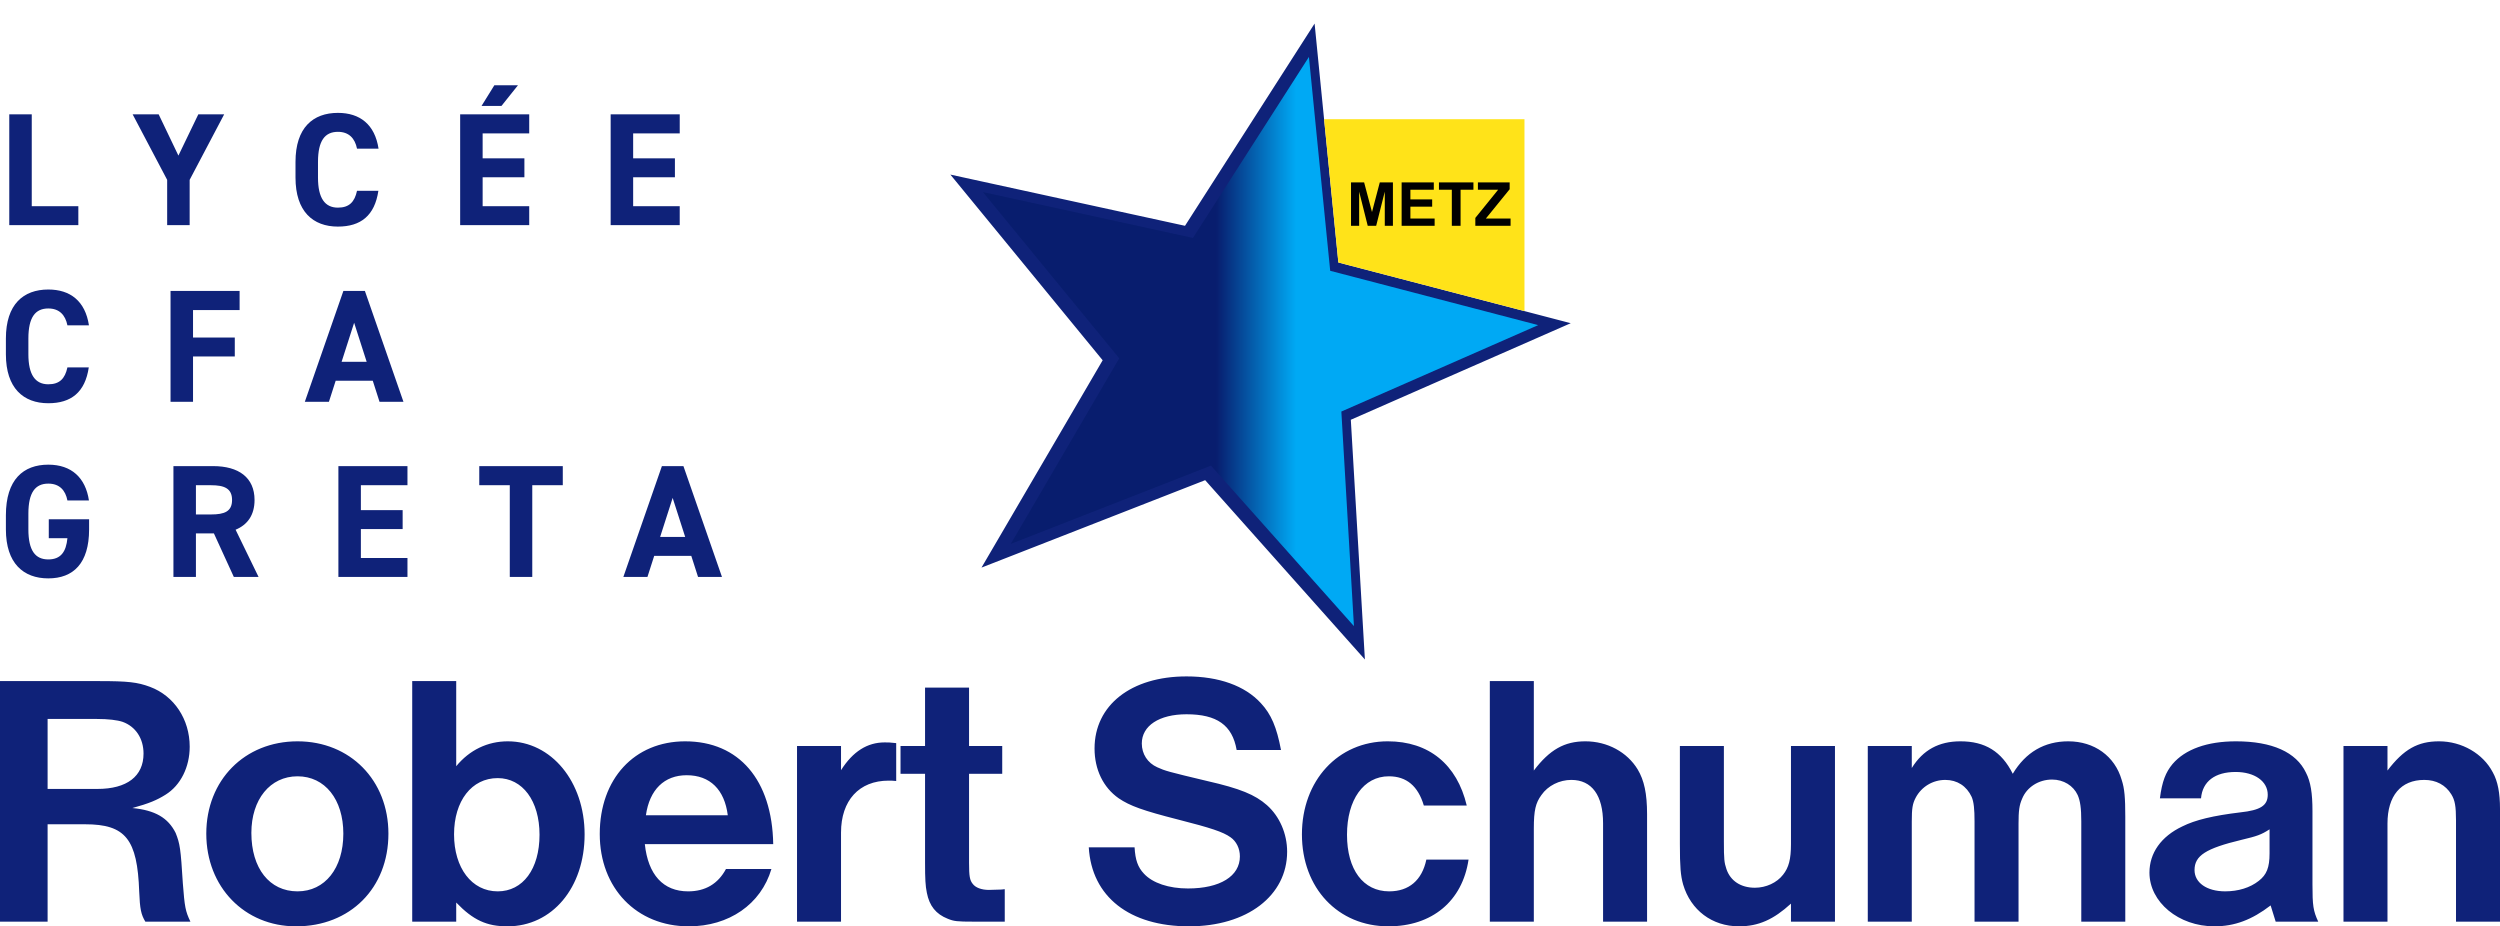
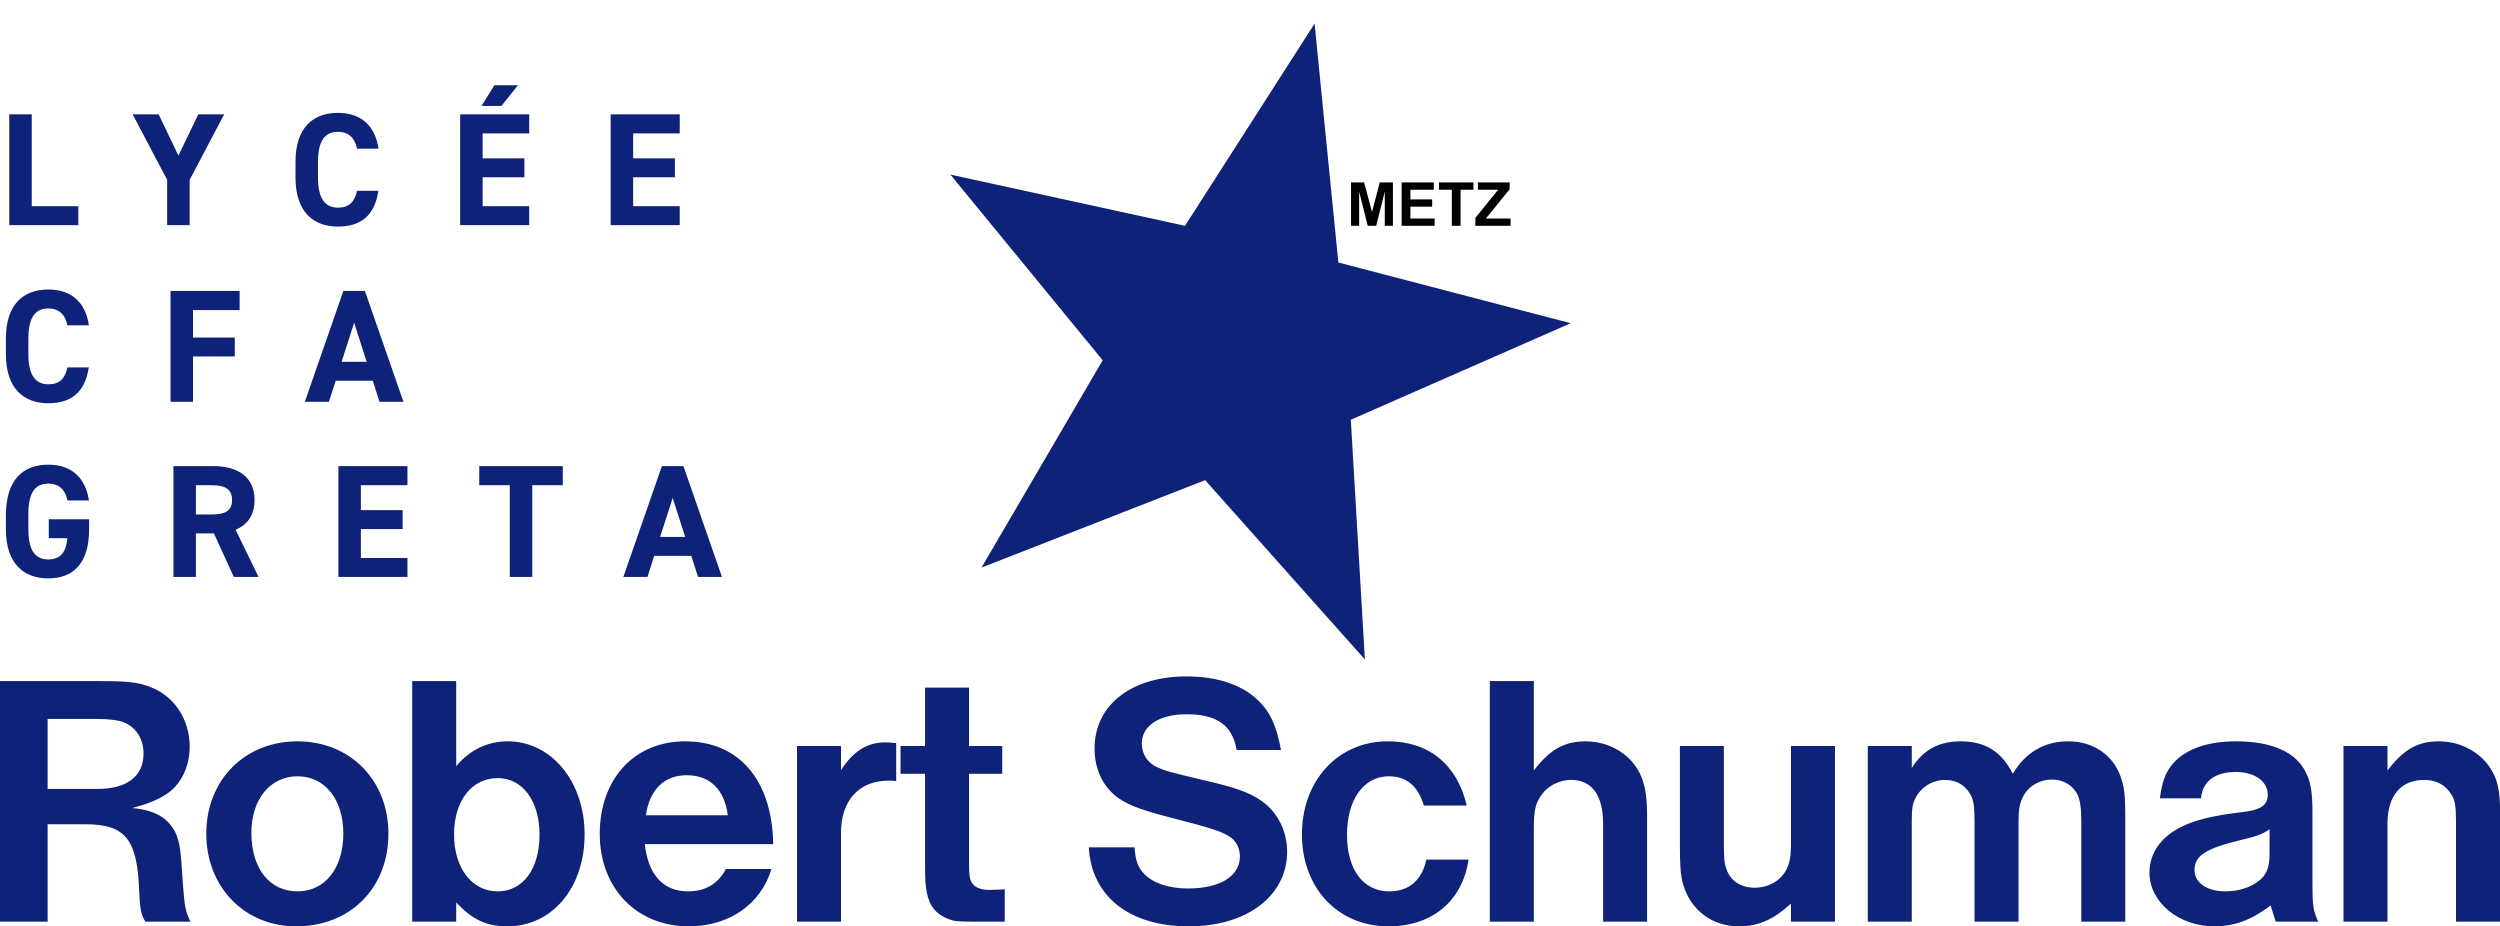
<svg xmlns="http://www.w3.org/2000/svg" width="664.612" height="246.262" viewBox="0 0 664.612 246.262" enable-background="new 0 0 664.612 246.262">
  <filter id="a">
    <feGaussianBlur stdDeviation="7" />
  </filter>
  <path d="M260.924 150.894l59.463-23.244 42.462 47.672-3.742-63.731 58.466-25.67-12.299-3.216-49.477-12.919-3.798-38.1-2.52-25.424-34.452 53.764-62.377-13.615 40.488 49.364-32.214 55.119zM20.825 54.815H8.442V30.39H2.464v29.464h18.361v-5.039zm23.615 5.039h5.978V47.812l9.18-17.422h-6.874l-5.295 10.975-5.252-10.975h-6.918l9.18 17.422v12.042zm45.392.384c6.064 0 9.779-2.903 10.761-9.522h-5.68c-.64 2.989-2.092 4.484-5.08 4.484-3.46 0-5.295-2.52-5.295-7.985V43.03c0-5.637 1.836-7.985 5.294-7.985 2.904 0 4.527 1.708 5.082 4.483h5.722c-.982-6.447-4.954-9.522-10.804-9.522-6.618 0-11.273 3.929-11.273 13.024v4.185c0 9.01 4.655 13.023 11.273 13.023zm50.858-5.423h-12.383V47.13h11.102V42.09h-11.102v-6.618h12.383V30.39H122.33v29.464h18.361v-5.039zm-2.989-32.153h-6.277l-3.416 5.508h5.295l4.398-5.508zm43 32.153H168.32V47.13h11.102V42.09h-11.102v-6.618h12.383V30.39H162.34v29.464h18.36v-5.039zm-167.86 52.383c6.063 0 9.778-2.903 10.76-9.522h-5.68c-.64 2.99-2.092 4.484-5.08 4.484-3.46 0-5.296-2.52-5.296-7.985V89.99c0-5.637 1.837-7.985 5.295-7.985 2.904 0 4.527 1.708 5.082 4.483h5.722c-.983-6.447-4.954-9.522-10.804-9.522-6.618 0-11.273 3.929-11.273 13.024v4.185c0 9.01 4.655 13.023 11.273 13.023zm50.857-24.766V77.35H45.337v29.464h5.978V94.772h11.102v-5.038H51.315v-7.302h12.383zm27.586-5.082l-10.248 29.464h6.405l1.794-5.594h9.863l1.794 5.594h6.362L97.006 77.35h-5.722zm-.47 18.832l3.331-10.377 3.33 10.377h-6.66zM12.84 153.76c6.662 0 10.846-4.014 10.846-13.023v-2.69H12.968v5.038h4.954c-.342 3.544-1.708 5.637-5.082 5.637-3.458 0-5.295-2.349-5.295-7.985v-4.185c0-5.637 1.837-7.985 5.295-7.985 2.99 0 4.57 1.793 5.082 4.483h5.722c-.897-6.02-4.612-9.522-10.804-9.522-6.618 0-11.273 3.929-11.273 13.45v3.759c0 9.01 4.655 13.023 11.273 13.023zm49.321-.384h6.576l-6.106-12.554c3.202-1.324 5.039-3.929 5.039-7.9 0-5.978-4.228-9.01-11.017-9.01H46.106v29.464h5.978v-11.572h4.782l5.295 11.572zm-10.077-16.61v-7.772h4.014c3.544 0 5.593.854 5.593 3.928 0 3.075-2.05 3.843-5.593 3.843h-4.014zm37.876 16.61h18.362v-5.039H95.938v-7.686h11.103v-5.039H95.938v-6.618h12.384v-5.082H89.96v29.464zm51.541 0v-24.382h8.113v-5.082H127.41v5.082h8.113v24.382h5.978zm24.213 0h6.405l1.794-5.594h9.864l1.793 5.594h6.362l-10.248-29.464h-5.722l-10.248 29.464zm16.44-10.632h-6.662l3.331-10.377 3.33 10.377zM46.692 221.43c-2.013-4.027-5.465-6.04-11.505-6.616 4.506-1.246 6.52-2.109 8.82-3.547 4.027-2.493 6.424-7.383 6.424-12.752 0-7.286-4.123-13.518-10.546-15.915-3.356-1.247-5.849-1.534-13.615-1.534H0v63.95h12.656v-25.887h9.97c10.74 0 13.903 3.93 14.382 17.928.192 4.603.48 6.04 1.63 7.958h11.985c-1.342-2.78-1.534-3.93-2.014-10.163-.575-9.3-.767-10.546-1.917-13.422zm-20.805-11.697H12.656v-18.6H25.79c2.972 0 5.369.287 6.807.767 3.452 1.246 5.56 4.41 5.56 8.437 0 6.04-4.41 9.396-12.271 9.396zm53.21-12.656c-14.093 0-24.256 10.355-24.256 24.545 0 14.19 10.163 24.64 23.873 24.64 14.382 0 24.545-10.163 24.545-24.64 0-14.19-10.163-24.545-24.161-24.545zm0 39.885c-7.478 0-12.272-6.137-12.272-15.532 0-8.917 4.986-15.053 12.273-15.053s12.176 6.136 12.176 15.245c0 9.203-4.89 15.34-12.176 15.34zm55.895-39.885c-5.369 0-10.163 2.301-13.71 6.616v-22.627h-11.697v63.95h11.697v-5.082c4.506 4.698 8.15 6.328 13.615 6.328 11.888 0 20.517-10.26 20.517-24.449 0-13.998-8.82-24.736-20.422-24.736zm-2.684 39.885c-6.903 0-11.601-6.232-11.601-15.149 0-8.916 4.698-14.957 11.6-14.957 6.616 0 11.123 6.04 11.123 15.053 0 9.108-4.41 15.053-11.122 15.053zm49.855-39.885c-13.518 0-22.722 9.971-22.722 24.64 0 14.382 9.779 24.545 23.681 24.545 10.642 0 19.175-5.849 21.956-15.245h-12.08c-2.11 3.931-5.466 5.945-10.068 5.945-6.615 0-10.642-4.41-11.505-12.56h34.132c-.287-17.066-9.108-27.325-23.394-27.325zm-10.45 19.655c.958-6.807 4.89-10.642 10.834-10.642 6.232 0 10.067 3.835 10.93 10.642h-21.764zm51.869-11.985v-6.424h-11.697v46.692h11.697v-23.681c0-8.533 4.794-13.806 12.656-13.806.383 0 1.246 0 2.013.096v-10.068c-1.534-.191-2.205-.191-3.068-.191-4.602 0-8.437 2.397-11.601 7.382zm39.308 31.831c-1.917 0-3.547-.575-4.314-1.63-.767-.958-.959-2.013-.959-5.56v-23.682h8.82v-7.383h-8.82v-15.532H245.92v15.532h-6.52v7.383h6.52v23.682c0 4.218.096 6.136.48 7.957.67 3.452 2.397 5.657 5.56 6.903 1.63.671 2.493.767 6.808.767h8.341v-8.629l-.959.096-3.26.096zm73.921-22.53c-3.164-2.781-7.095-4.411-15.916-6.424-10.45-2.493-11.121-2.685-13.23-3.644-2.59-1.15-4.123-3.547-4.123-6.328 0-4.698 4.602-7.766 11.888-7.766 8.054 0 12.177 2.877 13.327 9.492h11.793c-1.15-6.04-2.588-9.492-5.369-12.464-4.218-4.602-11.122-7.095-19.75-7.095-14.765 0-24.45 7.67-24.45 19.176 0 5.56 2.302 10.354 6.425 13.23 2.972 2.014 6.423 3.26 15.82 5.657 8.628 2.205 11.888 3.26 13.901 4.698 1.534 1.055 2.493 2.972 2.493 5.082 0 5.273-5.273 8.533-13.806 8.533-5.081 0-9.396-1.438-11.697-3.931-1.63-1.726-2.301-3.644-2.493-7h-12.176c.767 13.136 10.834 20.998 26.654 20.998 15.436 0 26.078-8.15 26.078-19.847 0-4.793-2.013-9.396-5.369-12.368zm32.502 22.914c-6.903 0-11.218-5.753-11.218-15.053s4.41-15.532 11.122-15.532c4.698 0 7.766 2.589 9.3 7.766h11.41c-2.59-10.93-10.068-17.066-20.998-17.066-13.23 0-22.818 10.45-22.818 24.736 0 14.286 9.587 24.449 23.01 24.449 11.601 0 19.655-6.712 21.285-17.737h-11.218c-1.15 5.465-4.602 8.437-9.875 8.437zm52.157-39.885c-5.561 0-9.492 2.205-13.71 7.766v-23.777h-11.698v63.95h11.697v-24.737c0-4.89.48-6.807 2.014-8.916 1.725-2.493 4.794-4.027 7.957-4.027 5.466 0 8.438 4.123 8.438 11.505v26.174h11.697v-28.57c0-5.466-.768-9.013-2.493-11.89-2.78-4.602-8.054-7.478-13.902-7.478zm54.649 27.325c0 4.027-.575 6.232-2.11 8.15-1.63 2.109-4.506 3.45-7.478 3.45-3.739 0-6.52-1.82-7.574-4.985-.575-1.725-.671-2.588-.671-7.286v-25.408h-11.697v26.079c0 6.04.192 8.341.863 10.738 2.013 6.807 7.67 11.122 14.86 11.122 5.178 0 9.205-1.822 13.807-6.04v4.793h11.697v-46.692h-11.697v26.079zm73.73-27.325c-6.328 0-11.314 2.876-14.766 8.629-2.972-5.944-7.382-8.629-13.902-8.629-5.752 0-9.97 2.301-12.943 7.095v-5.849H496.54v46.692h11.697v-26.653c0-3.452.192-4.698 1.055-6.328 1.534-2.876 4.506-4.698 7.862-4.698 3.163 0 5.656 1.63 6.999 4.506.575 1.342.766 3.26.766 6.52v26.653h11.697v-26.078c0-3.356.192-4.89.96-6.615 1.246-3.069 4.41-5.082 7.957-5.082 3.068 0 5.657 1.63 6.807 4.123.671 1.534.959 3.451.959 6.999v26.653h11.697v-27.9c0-4.985-.192-7.478-.959-9.78-1.822-6.327-7.286-10.258-14.19-10.258zm64.908 18.504c0-4.698-.48-7.766-1.726-10.163-2.589-5.465-9.013-8.34-18.6-8.34-7.67 0-13.519 2.108-16.875 6.04-1.821 2.204-2.78 4.601-3.355 9.108h10.93c.383-4.507 3.74-7 9.204-7 5.081 0 8.533 2.493 8.533 6.04 0 2.877-1.917 4.124-7.287 4.699-7.19.863-11.984 2.013-15.436 3.739-5.657 2.684-8.725 7.095-8.725 12.272 0 7.862 7.766 14.286 17.258 14.286 5.37 0 9.971-1.726 14.957-5.561l1.342 4.314h11.314c-1.343-2.876-1.534-4.314-1.534-9.875v-19.559zm-11.41 11.314c0 3.739-.767 5.656-2.876 7.286-2.301 1.822-5.465 2.78-8.917 2.78-4.89 0-8.15-2.3-8.15-5.656 0-3.835 2.973-5.753 12.56-8.054 4.028-.958 5.178-1.342 7.383-2.78v6.424zm59.348-21.573c-2.589-4.985-8.246-8.245-14.286-8.245-5.657 0-9.396 2.11-13.71 7.766v-6.52h-11.697v46.692h11.697v-26.078c0-7.383 3.547-11.601 9.78-11.601 3.163 0 5.656 1.342 7.19 3.835.959 1.534 1.246 3.164 1.246 6.903v26.941h11.697v-30.009c0-4.123-.575-7.287-1.917-9.684z" fill="#0f2279" />
  <g filter="url(#a)">
    <linearGradient id="b" gradientUnits="userSpaceOnUse" x1="261.303" y1="90.792" x2="408.92" y2="90.792">
      <stop offset=".42" stop-color="#081d6e" />
      <stop offset=".564" stop-color="#00a9f4" />
    </linearGradient>
-     <path fill="url(#b)" d="M356.59 109.408l3.349 57.044-38.007-42.67-53.223 20.805 28.833-49.335-36.239-44.184 55.832 12.187 30.836-48.123 2.256 22.757 3.4 34.101 44.285 11.564 11.008 2.878z" />
  </g>
-   <path fill="#ffe319" d="M405.274 31.687v51.018l-49.477-12.919-3.798-38.1z" />
  <path d="M364.738 56.365l-2.093-7.87h-3.485v11.537h2.163v-9.08l2.282 9.08h2.242l2.29-9.08v9.08h2.164V48.496h-3.493l-2.07 7.869zm10.207-1.417h5.79v-1.943h-5.79v-2.557h6.224v-1.952h-8.554v11.536h8.774v-1.944h-6.444v-3.14zm7.592-4.5h3.421v9.584h2.33v-9.584h3.415v-1.952h-9.166v1.952zm12.48 7.64l6.318-7.782v-1.81h-8.442v1.952h5.373l-6.058 7.483v2.1h9.371v-1.943h-6.561z" />
</svg>